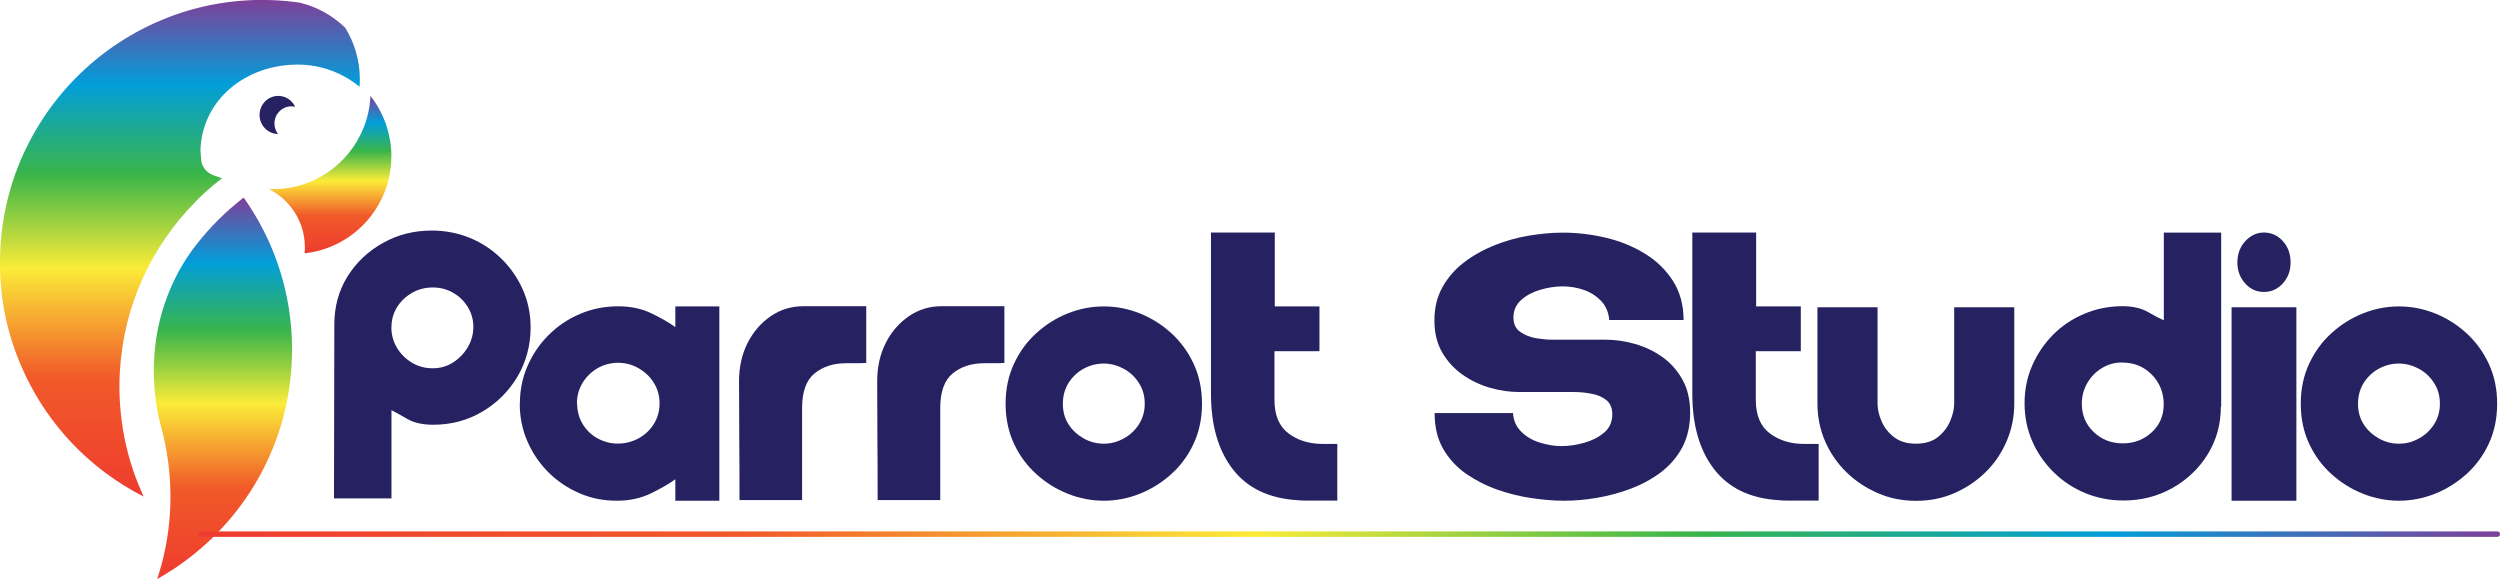
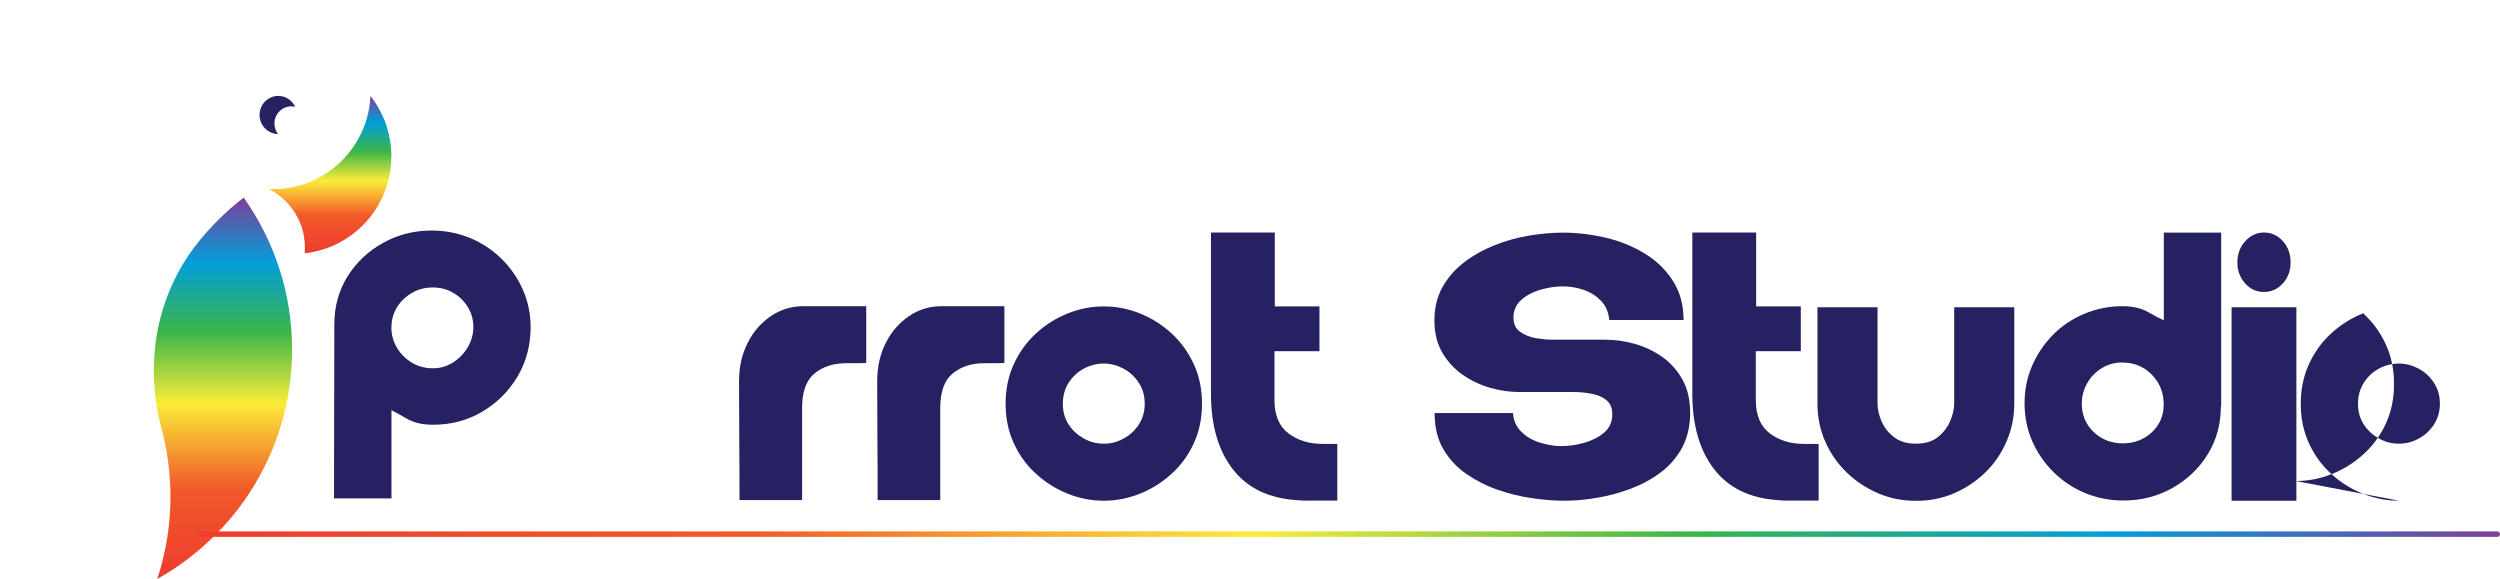
<svg xmlns="http://www.w3.org/2000/svg" xmlns:xlink="http://www.w3.org/1999/xlink" id="Layer_2" data-name="Layer 2" viewBox="0 0 228.37 52.9">
  <defs>
    <style>      .cls-1 {        fill: none;        stroke: url(#Dégradé_sans_nom_60-4);        stroke-linecap: round;        stroke-miterlimit: 10;        stroke-width: .5px;      }      .cls-2 {        fill: #262262;      }      .cls-3 {        fill: url(#Dégradé_sans_nom_60);      }      .cls-4 {        fill: url(#Dégradé_sans_nom_60-2);      }      .cls-5 {        fill: url(#Dégradé_sans_nom_60-3);      }    </style>
    <linearGradient id="Dégradé_sans_nom_60" data-name="Dégradé sans nom 60" x1="16.45" y1="45.36" x2="16.45" y2="0" gradientUnits="userSpaceOnUse">
      <stop offset="0" stop-color="#ee3c2f" />
      <stop offset=".24" stop-color="#f15a29" />
      <stop offset=".46" stop-color="#fbec38" />
      <stop offset=".65" stop-color="#39b54a" />
      <stop offset=".83" stop-color="#029ed9" />
      <stop offset="1" stop-color="#7e4099" />
    </linearGradient>
    <linearGradient id="Dégradé_sans_nom_60-2" data-name="Dégradé sans nom 60" x1="30.15" y1="23.13" x2="30.15" y2="8.77" xlink:href="#Dégradé_sans_nom_60" />
    <linearGradient id="Dégradé_sans_nom_60-3" data-name="Dégradé sans nom 60" x1="20.36" y1="52.9" x2="20.36" y2="18.07" xlink:href="#Dégradé_sans_nom_60" />
    <linearGradient id="Dégradé_sans_nom_60-4" data-name="Dégradé sans nom 60" x1="18.11" y1="48.79" x2="228.37" y2="48.79" xlink:href="#Dégradé_sans_nom_60" />
  </defs>
  <g id="Charte_grafique_v2" data-name="Charte grafique v2">
    <g>
      <g>
        <path class="cls-2" d="M35.75,45.53h-5.24l.03-15.89c0-1.63.4-3.09,1.2-4.38.8-1.28,1.87-2.3,3.23-3.06,1.35-.76,2.84-1.14,4.46-1.14,1.25,0,2.42.23,3.51.68s2.05,1.09,2.88,1.91c.83.82,1.48,1.76,1.95,2.83s.7,2.22.7,3.43c0,1.63-.4,3.12-1.18,4.46-.79,1.34-1.86,2.42-3.21,3.22-1.35.81-2.86,1.21-4.52,1.21-.96,0-1.75-.18-2.37-.54-.62-.36-1.1-.62-1.43-.79v8.05ZM35.75,29.89c0,.68.17,1.3.5,1.86s.78,1.01,1.36,1.37c.57.35,1.21.52,1.92.52s1.31-.18,1.87-.54c.56-.36,1.01-.83,1.34-1.4.33-.57.5-1.18.5-1.84s-.17-1.25-.5-1.8c-.33-.55-.78-.99-1.34-1.31-.56-.33-1.18-.49-1.87-.49s-1.31.16-1.89.49c-.57.33-1.03.76-1.37,1.31-.34.55-.51,1.16-.51,1.84Z" />
-         <path class="cls-2" d="M47.49,36.89c0-1.24.23-2.39.7-3.46.47-1.07,1.11-2.02,1.93-2.83.82-.82,1.77-1.46,2.85-1.92s2.24-.7,3.49-.7c1.16,0,2.2.22,3.1.67.9.44,1.61.85,2.13,1.23v-1.89h4.02v17.75h-4.02v-1.96c-.54.4-1.28.82-2.21,1.28-.94.46-1.97.68-3.12.68-1.25,0-2.4-.23-3.47-.7-1.07-.47-2.01-1.11-2.82-1.92-.81-.82-1.44-1.75-1.9-2.82-.46-1.06-.69-2.19-.69-3.38ZM52.72,36.85c0,.7.17,1.33.51,1.89s.8,1,1.37,1.31,1.19.47,1.85.47,1.29-.16,1.87-.47c.58-.32,1.05-.75,1.4-1.31s.53-1.19.53-1.89-.18-1.33-.53-1.89c-.35-.56-.82-1-1.4-1.33-.58-.33-1.21-.49-1.87-.49s-1.31.17-1.89.51c-.57.34-1.02.79-1.36,1.35-.33.56-.5,1.18-.5,1.86Z" />
        <path class="cls-2" d="M67.55,45.67c0-1.89,0-3.7-.02-5.42-.01-1.73-.02-3.54-.02-5.42,0-1.31.26-2.47.78-3.5.52-1.03,1.23-1.84,2.12-2.45.89-.61,1.89-.91,2.99-.91h5.73v5.18c-.21.02-.51.03-.92.03h-.92c-1.16,0-2.12.31-2.88.93-.76.62-1.14,1.67-1.14,3.17v8.4h-5.73Z" />
        <path class="cls-2" d="M80.17,45.67c0-1.89,0-3.7-.02-5.42-.01-1.73-.02-3.54-.02-5.42,0-1.31.26-2.47.78-3.5.52-1.03,1.23-1.84,2.12-2.45.89-.61,1.89-.91,2.99-.91h5.73v5.18c-.21.02-.51.03-.92.03h-.92c-1.16,0-2.12.31-2.88.93-.76.62-1.14,1.67-1.14,3.17v8.4h-5.73Z" />
        <path class="cls-2" d="M100.83,45.74c-1.12,0-2.21-.21-3.27-.63s-2.02-1.01-2.88-1.79c-.86-.77-1.55-1.7-2.06-2.8-.51-1.1-.76-2.31-.76-3.64s.25-2.54.76-3.64c.51-1.1,1.19-2.04,2.06-2.82.86-.78,1.82-1.38,2.88-1.8s2.15-.63,3.27-.63,2.21.21,3.27.63,2.02,1.02,2.88,1.8c.86.78,1.55,1.72,2.06,2.82.51,1.1.76,2.31.76,3.64s-.25,2.54-.76,3.64c-.51,1.1-1.2,2.03-2.06,2.8-.86.77-1.82,1.37-2.88,1.79s-2.15.63-3.27.63ZM97.09,36.89c0,.72.18,1.35.53,1.89s.82.96,1.39,1.28,1.18.47,1.82.47,1.22-.15,1.79-.46c.57-.3,1.04-.73,1.4-1.28s.55-1.18.55-1.91-.18-1.36-.55-1.92c-.36-.56-.83-.99-1.4-1.29-.57-.3-1.17-.46-1.79-.46s-1.25.15-1.82.46c-.57.3-1.03.74-1.39,1.29-.35.56-.53,1.2-.53,1.92Z" />
        <path class="cls-2" d="M110.62,21.24h5.83v6.75h4.08v4.09h-4.11v4.45c0,1.4.43,2.42,1.28,3.06.85.64,1.89.96,3.12.96h1.34v5.18h-2.76c-.32,0-.62-.01-.89-.04-2.6-.16-4.56-1.1-5.89-2.82-1.33-1.71-2-4.02-2-6.91v-14.74Z" />
      </g>
      <g>
        <path class="cls-2" d="M131.04,37.73h7.17c.04.68.29,1.24.75,1.7s1.02.79,1.7,1,1.33.32,1.98.32,1.36-.1,2.07-.3c.72-.2,1.32-.51,1.82-.93.5-.42.75-.98.75-1.68,0-.56-.18-.99-.53-1.28-.35-.29-.81-.49-1.36-.59-.55-.11-1.1-.16-1.64-.16h-4.99c-.85,0-1.73-.13-2.63-.38-.9-.26-1.74-.65-2.51-1.19s-1.39-1.21-1.87-2.03c-.48-.82-.72-1.8-.72-2.94s.24-2.15.73-3.03,1.14-1.63,1.96-2.26c.82-.63,1.74-1.15,2.76-1.56,1.02-.41,2.07-.71,3.15-.89s2.12-.28,3.12-.28c1.33,0,2.65.16,3.96.47,1.31.31,2.49.8,3.55,1.45,1.06.65,1.91,1.48,2.56,2.49.64,1,.97,2.19.97,3.57h-6.79c-.06-.7-.31-1.28-.73-1.73-.43-.45-.95-.79-1.57-1.01s-1.28-.33-1.96-.33c-.64,0-1.31.1-2.01.3-.7.2-1.28.51-1.76.93-.48.42-.72.96-.72,1.61,0,.58.2,1.02.61,1.31s.88.48,1.43.58c.55.09,1.04.14,1.48.14h4.89c.89,0,1.79.13,2.7.39.9.26,1.73.65,2.49,1.19.76.54,1.37,1.23,1.84,2.07.47.84.7,1.85.7,3.04s-.25,2.27-.73,3.17c-.49.9-1.15,1.66-1.98,2.28s-1.75,1.11-2.76,1.49c-1.01.37-2.04.65-3.08.82-1.05.18-2.04.26-2.98.26-.87,0-1.84-.08-2.9-.23-1.06-.15-2.11-.41-3.15-.77s-1.99-.85-2.87-1.45c-.87-.61-1.57-1.36-2.1-2.27-.53-.91-.79-2-.79-3.25Z" />
        <path class="cls-2" d="M154.59,21.24h5.83v6.75h4.08v4.09h-4.11v4.45c0,1.4.43,2.42,1.28,3.06.85.64,1.89.96,3.12.96h1.34v5.18h-2.76c-.32,0-.62-.01-.89-.04-2.6-.16-4.56-1.1-5.89-2.82-1.33-1.71-2-4.02-2-6.91v-14.74Z" />
        <path class="cls-2" d="M166.02,28.07h5.49v8.79c0,.51.12,1.06.37,1.63.25.57.63,1.06,1.15,1.45.52.4,1.18.59,1.99.59s1.5-.2,2.01-.61c.51-.41.88-.9,1.12-1.47.24-.57.36-1.1.36-1.59v-8.79h5.49v8.79c0,1.21-.23,2.36-.7,3.45s-1.11,2.03-1.93,2.83c-.82.8-1.77,1.44-2.85,1.91-1.08.47-2.24.7-3.49.7s-2.41-.23-3.49-.7c-1.08-.47-2.04-1.1-2.87-1.91s-1.48-1.75-1.95-2.83c-.47-1.08-.7-2.23-.7-3.45v-8.79Z" />
        <path class="cls-2" d="M184.94,36.82c0-1.21.23-2.35.69-3.41.46-1.06,1.09-2,1.9-2.82.81-.82,1.76-1.46,2.85-1.92s2.26-.7,3.51-.7c.93,0,1.71.18,2.34.54.62.36,1.1.61,1.43.75v-8.01h5.24v15.89h-.03c0,1.61-.4,3.06-1.2,4.36-.8,1.3-1.88,2.32-3.23,3.08-1.35.76-2.84,1.14-4.46,1.14-1.25,0-2.42-.23-3.51-.68s-2.05-1.09-2.88-1.91c-.83-.82-1.48-1.76-1.95-2.83-.47-1.07-.7-2.23-.7-3.46ZM193.88,33.11c-.69,0-1.31.17-1.87.51-.56.34-1.01.79-1.34,1.37-.33.57-.5,1.2-.5,1.87,0,1.05.36,1.92,1.09,2.61.73.69,1.61,1.03,2.65,1.03s1.92-.34,2.65-1.01c.73-.68,1.09-1.53,1.09-2.56s-.36-1.98-1.09-2.71c-.73-.74-1.62-1.1-2.68-1.1Z" />
        <path class="cls-2" d="M203.85,45.74v-17.67h5.92v17.67h-5.92ZM206.81,26.67c-.69,0-1.26-.26-1.73-.79-.47-.53-.7-1.16-.7-1.91s.24-1.42.72-1.94c.48-.52,1.05-.79,1.71-.79s1.26.26,1.73.79c.47.53.7,1.17.7,1.94s-.23,1.38-.7,1.91c-.47.52-1.04.79-1.73.79Z" />
-         <path class="cls-2" d="M219.14,45.74c-1.12,0-2.21-.21-3.27-.63s-2.02-1.01-2.88-1.79c-.86-.77-1.55-1.7-2.06-2.8-.51-1.1-.76-2.31-.76-3.64s.25-2.54.76-3.64c.51-1.1,1.19-2.04,2.06-2.82.86-.78,1.82-1.38,2.88-1.8s2.15-.63,3.27-.63,2.21.21,3.27.63,2.02,1.02,2.88,1.8c.86.78,1.55,1.72,2.06,2.82.51,1.1.76,2.31.76,3.64s-.25,2.54-.76,3.64c-.51,1.1-1.2,2.03-2.06,2.8-.86.77-1.82,1.37-2.88,1.79s-2.15.63-3.27.63ZM215.4,36.89c0,.72.18,1.35.53,1.89s.82.96,1.39,1.28,1.18.47,1.82.47,1.22-.15,1.79-.46c.57-.3,1.04-.73,1.4-1.28s.55-1.18.55-1.91-.18-1.36-.55-1.92c-.36-.56-.83-.99-1.4-1.29-.57-.3-1.17-.46-1.79-.46s-1.25.15-1.82.46c-.57.3-1.03.74-1.39,1.29-.35.56-.53,1.2-.53,1.92Z" />
+         <path class="cls-2" d="M219.14,45.74c-1.12,0-2.21-.21-3.27-.63s-2.02-1.01-2.88-1.79c-.86-.77-1.55-1.7-2.06-2.8-.51-1.1-.76-2.31-.76-3.64s.25-2.54.76-3.64c.51-1.1,1.19-2.04,2.06-2.82.86-.78,1.82-1.38,2.88-1.8c.86.78,1.55,1.72,2.06,2.82.51,1.1.76,2.31.76,3.64s-.25,2.54-.76,3.64c-.51,1.1-1.2,2.03-2.06,2.8-.86.77-1.82,1.37-2.88,1.79s-2.15.63-3.27.63ZM215.4,36.89c0,.72.18,1.35.53,1.89s.82.96,1.39,1.28,1.18.47,1.82.47,1.22-.15,1.79-.46c.57-.3,1.04-.73,1.4-1.28s.55-1.18.55-1.91-.18-1.36-.55-1.92c-.36-.56-.83-.99-1.4-1.29-.57-.3-1.17-.46-1.79-.46s-1.25.15-1.82.46c-.57.3-1.03.74-1.39,1.29-.35.56-.53,1.2-.53,1.92Z" />
      </g>
      <g>
-         <path class="cls-3" d="M12.15,42.93c-.66-1.97-1.07-4.05-1.2-6.21-.03-.47-.04-.94-.04-1.41s.01-.92.04-1.37c.34-6.02,2.9-11.45,6.88-15.48.05-.05.1-.11.15-.16.09-.09.17-.17.26-.26.16-.15.32-.31.48-.45.5-.46,1.02-.89,1.56-1.31-.91-.31-1.41-.4-1.8-1.23-.12-.25-.17-1.27-.17-1.34.16-4.65,4.18-7.81,8.88-7.81,2.14,0,4.11.76,5.65,2.02.02-.22.03-.45.03-.68,0-1.72-.49-3.33-1.33-4.7,0,0,0,0,0,0-1.14-1.11-2.57-1.92-4.17-2.3-.84-.12-1.7-.2-2.57-.23-.28-.01-.56-.02-.83-.02-2.13,0-4.2.28-6.16.8C11.11,2.58,5.56,7.18,2.52,13.27c-.12.23-.23.47-.34.7-.03.05-.05.11-.07.16-1.36,3-2.11,6.34-2.11,9.85s.69,6.55,1.93,9.44c.29.67.6,1.32.95,1.96h0c1.66,3.08,3.98,5.75,6.76,7.82,1.09.81,2.25,1.54,3.48,2.16-.36-.79-.69-1.6-.97-2.43h0Z" />
        <path class="cls-4" d="M35.32,11.54c-.08-.25-.17-.5-.28-.75-.31-.73-.71-1.41-1.2-2.03-.03.7-.14,1.39-.33,2.05-.09.32-.2.64-.33.94-1.33,3.25-4.52,5.53-8.24,5.53-.13,0-.26,0-.39-.01.3.15.58.31.84.51.48.34.9.75,1.25,1.22.76.99,1.21,2.24,1.21,3.58,0,.19,0,.37-.03.56,2.3-.25,4.34-1.38,5.77-3.04.24-.28.47-.58.67-.89.94-1.41,1.49-3.11,1.49-4.93,0-.95-.15-1.87-.43-2.73Z" />
        <path class="cls-5" d="M17.97,22.3c-3.72,4.75-4.79,11-3.22,16.82.53,1.99.82,4.08.82,6.23,0,.85-.04,1.69-.13,2.52-.18,1.74-.55,3.42-1.08,5.02,1.03-.57,2.01-1.22,2.94-1.94,5.7-4.38,9.38-11.27,9.38-19.02,0-5.17-1.64-9.96-4.42-13.88-1.6,1.23-3.03,2.65-4.28,4.24Z" />
        <path class="cls-2" d="M26.64,9.72c.11,0,.22.01.32.03-.27-.58-.86-.99-1.54-.99-.95,0-1.71.78-1.71,1.74s.76,1.73,1.69,1.74c-.21-.26-.33-.6-.33-.96,0-.87.7-1.57,1.57-1.57Z" />
      </g>
      <line class="cls-1" x1="18.36" y1="48.79" x2="228.12" y2="48.79" />
    </g>
  </g>
</svg>